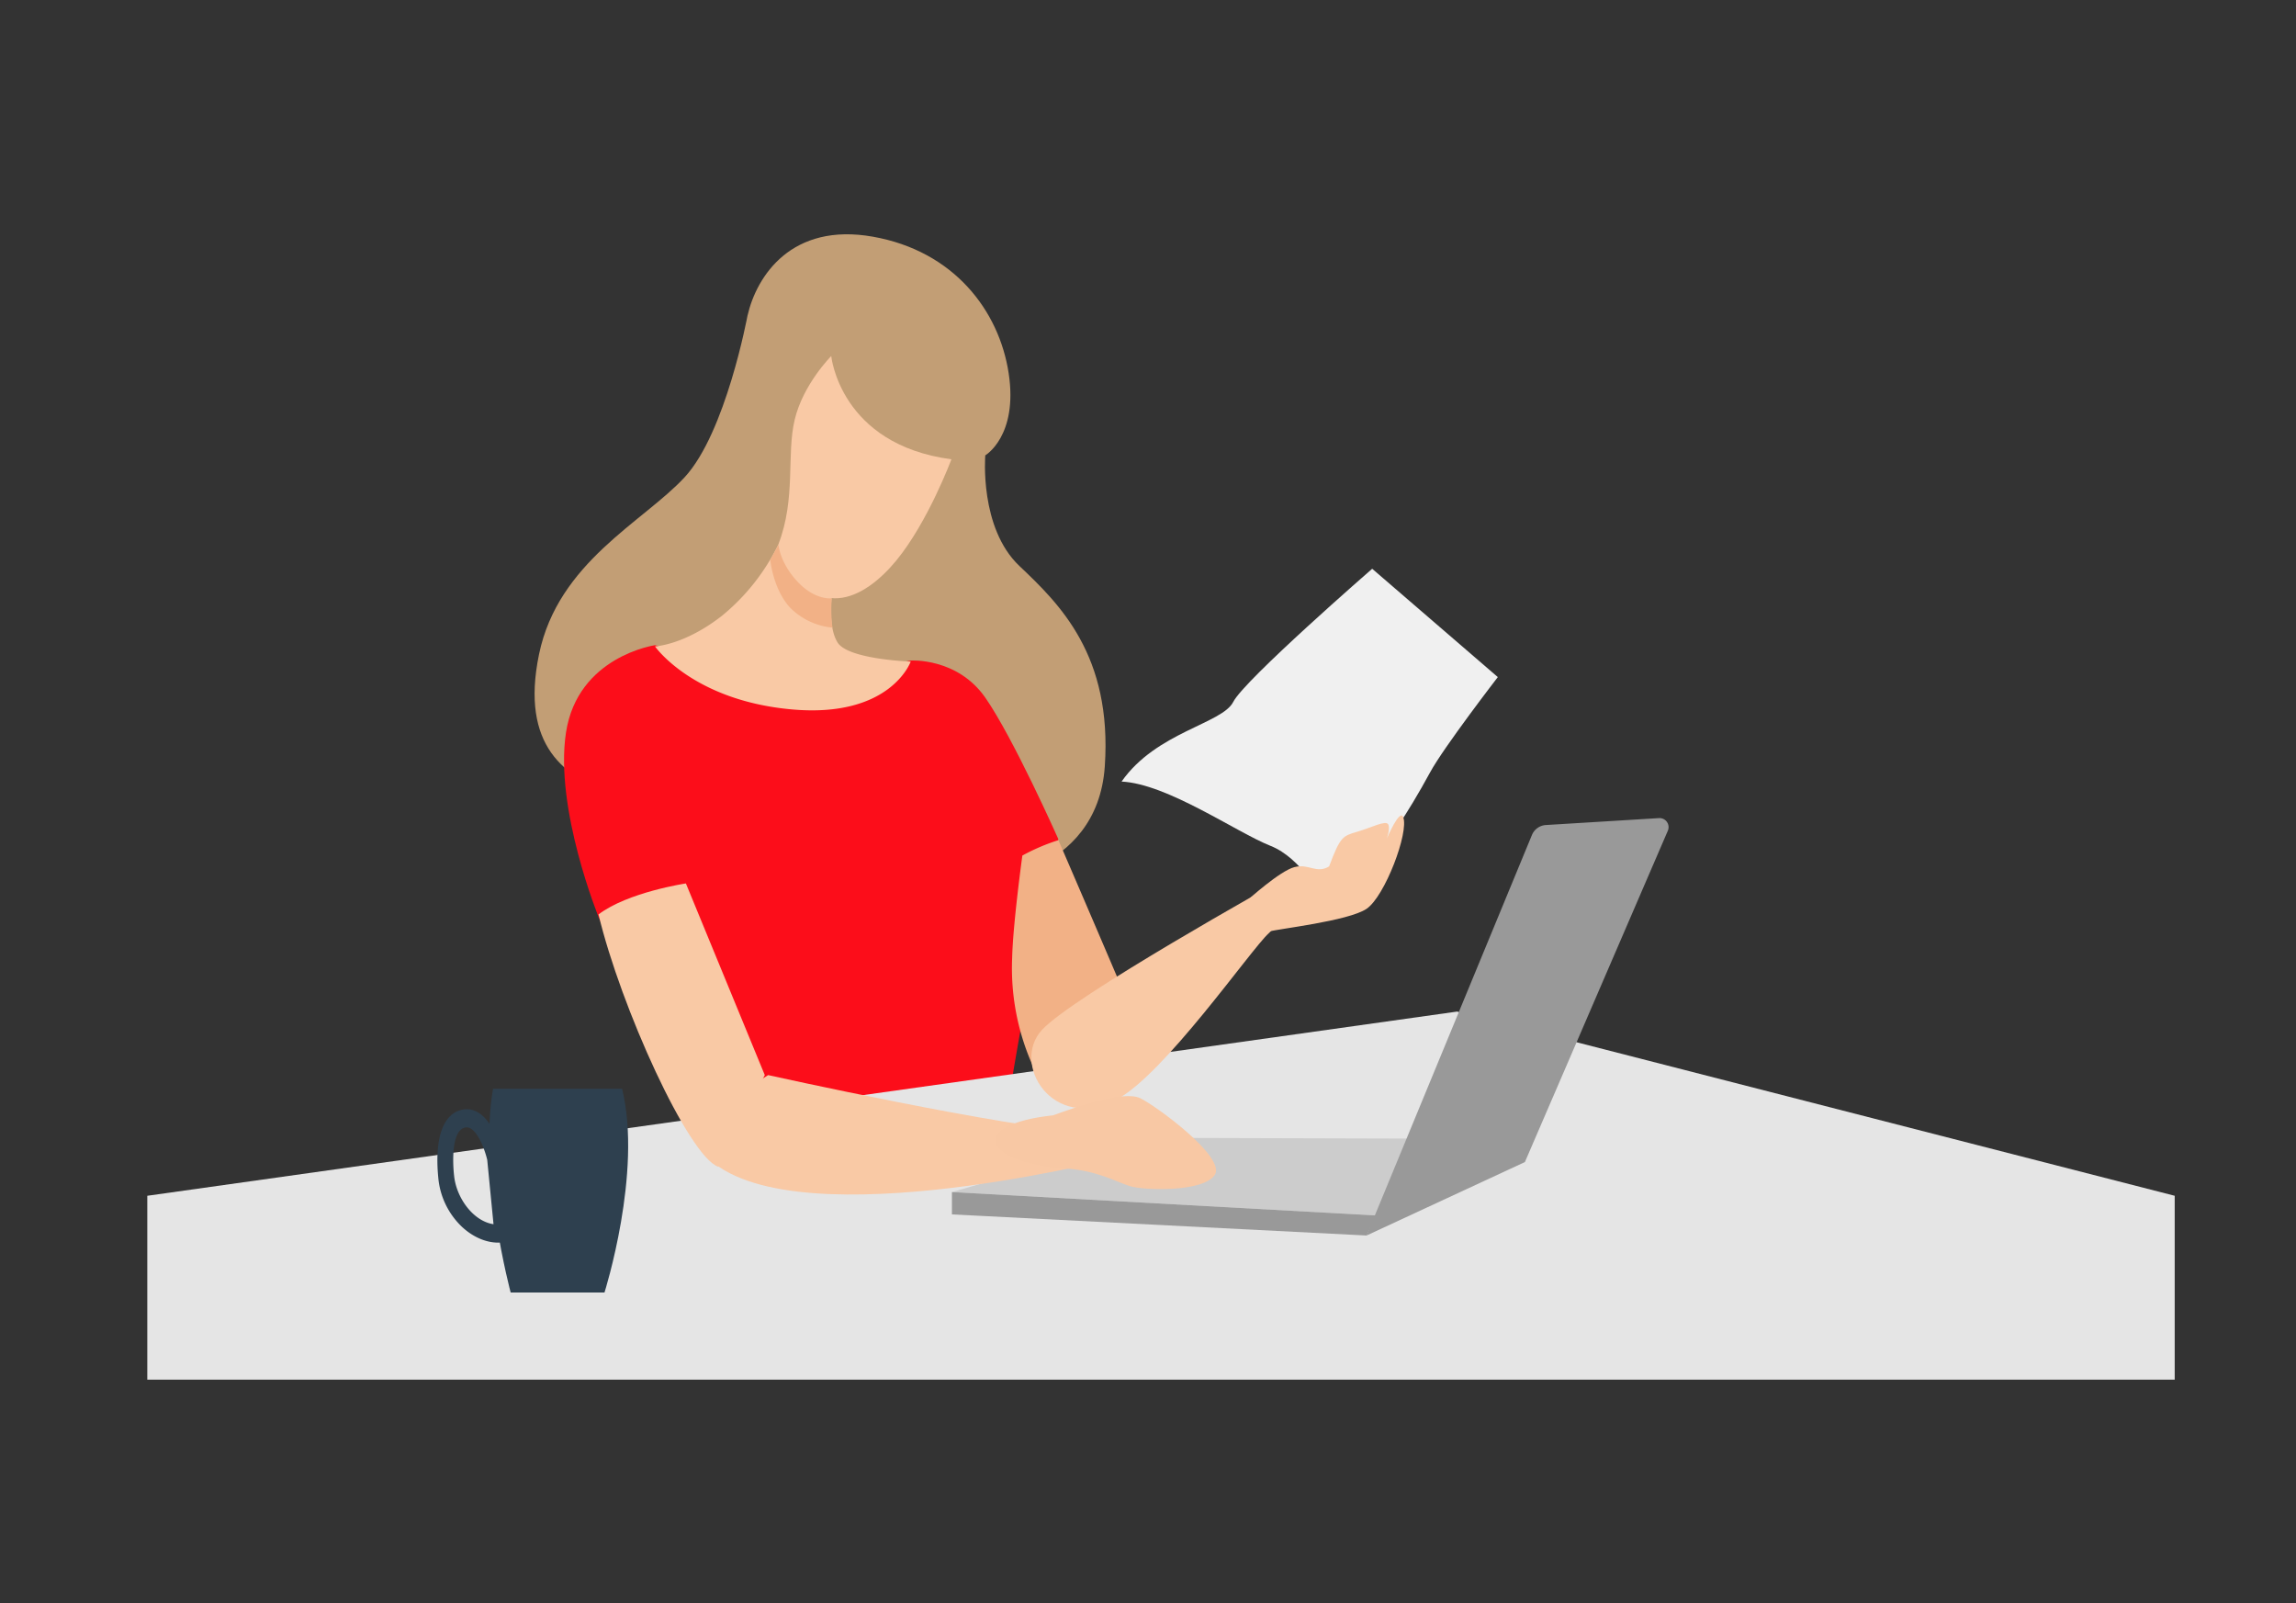
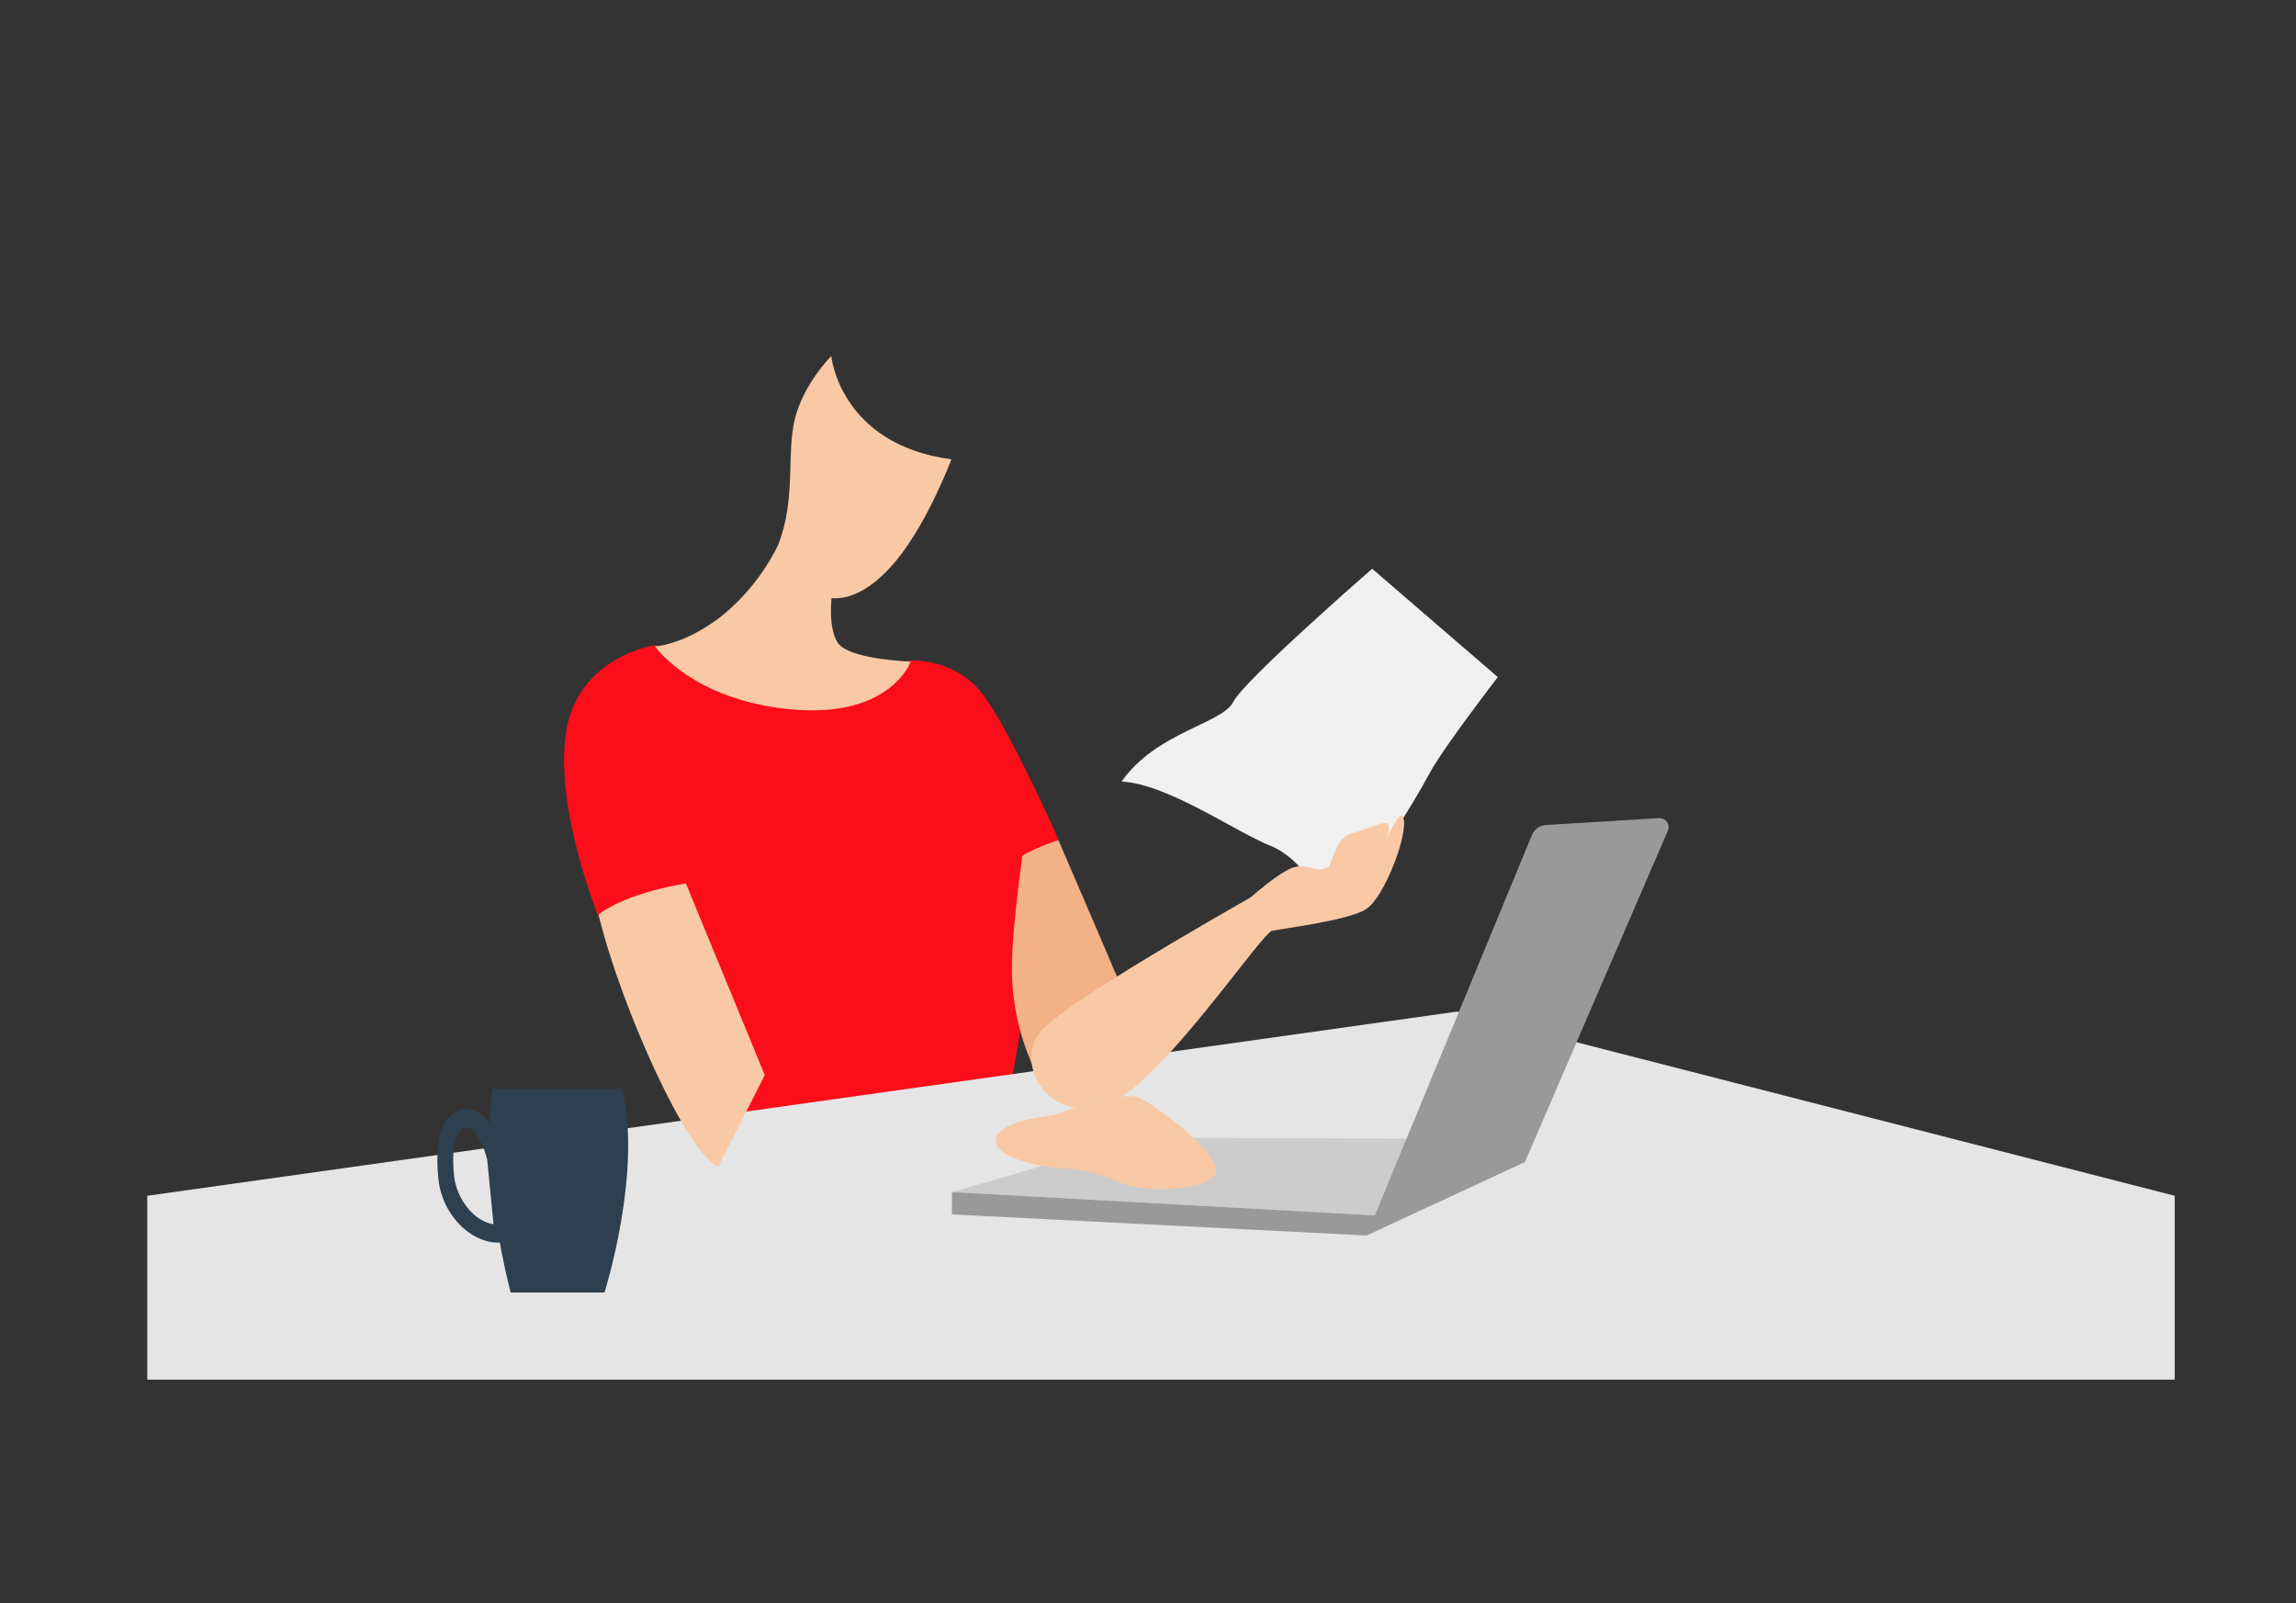
<svg xmlns="http://www.w3.org/2000/svg" id="Calque_1" data-name="Calque 1" viewBox="0 0 530 370">
  <rect x="0" y="0" width="530" height="370" fill="#333333" stroke="none" />
  <defs>
    <style>.cls-1{fill:#c29e75;}.cls-2{fill:#fc0d1a;}.cls-3{fill:#f2b186;}.cls-4{fill:#f9c9a5;}.cls-5{fill:#e5e5e5;}.cls-6{fill:#ccc;}.cls-7{fill:#999;}.cls-8{fill:#f8c8a4;}.cls-9{fill:#2e404f;}.cls-10{fill:#f0f0f0;}</style>
  </defs>
  <g id="Expressions_-_Portrait" data-name="Expressions - Portrait">
-     <path class="cls-1" d="M172.56,72.79s-5,27.07-14.53,37.36-29.2,19.57-33.6,40.84,6.12,28.59,17.36,32.26,83.5,20.6,83.5,20.6,28-1.38,29.74-27-10.43-37.44-19.72-46.24-7.87-25.52-7.87-25.52,7.6-4.46,5.4-18.94-12.67-28.23-31.37-31.53-26.8,9-28.91,18.21Z" />
    <path class="cls-2" d="M240.94,309.33c-1.91-6.78-4.6-13.89-8.12-23.19-8.07-21.26-2.77-27.56-2.28-31.86s3.09-5.4,3.09-5.4,6.18-36.06,7.09-38.5,3.58-16.74,3.58-16.74S233.92,170.29,227.44,161s-17.23-8.56-17.23-8.56l-25.42,5.13-33.6-8.67h0s-17.85,2.56-20.54,20.16,7.58,42.71,7.58,42.71l21.51,49.53S142.82,282,136,309.64Z" />
    <path class="cls-3" d="M236,197.44s-2.18,15.78-2.36,23.67a55.17,55.17,0,0,0,6.17,27.77c7.28,13.51,25.85-2.74,25.85-2.74s-1.47-5.83-7.34-19.63-14-32.62-14-32.62a46.23,46.23,0,0,0-8.31,3.55Z" />
    <path class="cls-4" d="M219.62,106s-5.38,14.42-12.71,23.34-19.19,15.52-27.25-3.67c4.15-10.75,1.83-20.65,3.79-28.84s8.43-14.66,8.43-14.66,2,20.41,27.74,23.83Z" />
    <path class="cls-4" d="M210.21,152.71s-4.64,13.08-27.5,11-31.52-14.54-31.52-14.54,6.71-.25,15.39-7a48.79,48.79,0,0,0,13.08-16.5l12.46,11s-1.22,7.7,1.23,11.61,16.86,4.4,16.86,4.4Z" />
-     <path class="cls-3" d="M192,138.07s-3.8.56-7.91-3.84-4.39-8.53-4.39-8.53l-1.89,3.51s.6,6.67,4.55,11a15.82,15.82,0,0,0,9.8,4.63,33.77,33.77,0,0,1-.16-6.75Z" />
  </g>
  <polygon class="cls-5" points="502 275.96 336.35 233.45 34 275.96 34 318.39 502 318.39 502 275.96" />
  <polygon class="cls-6" points="263.02 262.58 325.43 262.76 317.71 280.51 219.74 275.11 263.02 262.58" />
  <path class="cls-7" d="M315.45,285.13l38.18-92.44a3.73,3.73,0,0,1,3.22-2.29L383,188.8a2.09,2.09,0,0,1,2,2.91L352,268.18Z" />
  <polygon class="cls-7" points="219.74 275.11 317.71 280.51 315.45 285.13 219.74 280.26 219.74 275.11" />
  <path class="cls-4" d="M176.54,248.11l-18.21-44.23s-13.39,2-20.17,7.15c5.13,21.45,20.78,55.79,27.62,58.23Z" />
  <path class="cls-4" d="M295.3,203.37s-47.56,26.49-54.77,34.3,2.36,23.55,17,16.2c11-5.53,31.26-34.83,35.33-38.48s5.44-10.85,2.46-12Z" />
-   <path class="cls-4" d="M172.9,250.93l4.41-2.82s55,12.2,74.18,13.27c12.59,2.68,4.29,6.24,4.29,6.24s-76.27,19.22-93.61-1.73c9.19-11.38,10.73-15,10.73-15Z" />
  <path class="cls-8" d="M242.91,257.45c5.29-1.89,16.47-5.88,20.31-4s19.78,13.62,17.21,17.67-16.39,3.64-19.66,2.6-7.57-3.59-14.8-4.05c-18.52-1.2-23.14-10-3.06-12.26Z" />
  <path class="cls-9" d="M118,286.47l-1.82.23c-3.2.41-6.68-.9-9.56-3.59a17.79,17.79,0,0,1-5.45-11.34c-.92-9.4,1.25-15.14,5.95-15.74,1.91-.24,4.7.5,7.08,5.44a28,28,0,0,1,1.86,5.31l0,.28Zm-10.47-26.28c-3.48.44-3,8.62-2.71,11.12.5,5.11,4.41,10.53,9.1,11.21l-1.45-14.84C111.85,265,109.88,259.89,107.54,260.19Z" />
  <path class="cls-9" d="M113.81,251.28H143.6c4.74,19.28-4.06,47-4.06,47H117.88S110.43,270.56,113.81,251.28Z" />
  <path class="cls-10" d="M305.14,207.21s-4.72-9.19-11.85-12c-7.94-3.15-23.78-14.32-34.39-14.84,8-11.44,23.24-13.35,25.78-18.39s32.07-30.72,32.07-30.72l29,25s-12.49,16.19-15.64,22C319.36,198,311.54,205.16,305.14,207.21Z" />
  <path class="cls-4" d="M288.1,207.63s7.35-6.65,10.7-7.52,5.08,1.62,8-.16c2.61-6.92,3.12-7,6.49-8s6.57-2.69,7.14-1.73-.32,3.35-.32,3.35,3-7.06,3.8-5c1.37,3.51-4.24,18.31-8.45,21.16s-20.63,4.65-22.39,5.23c-5.32,1.77-2.57-2.33-4.87-6.64Z" />
</svg>